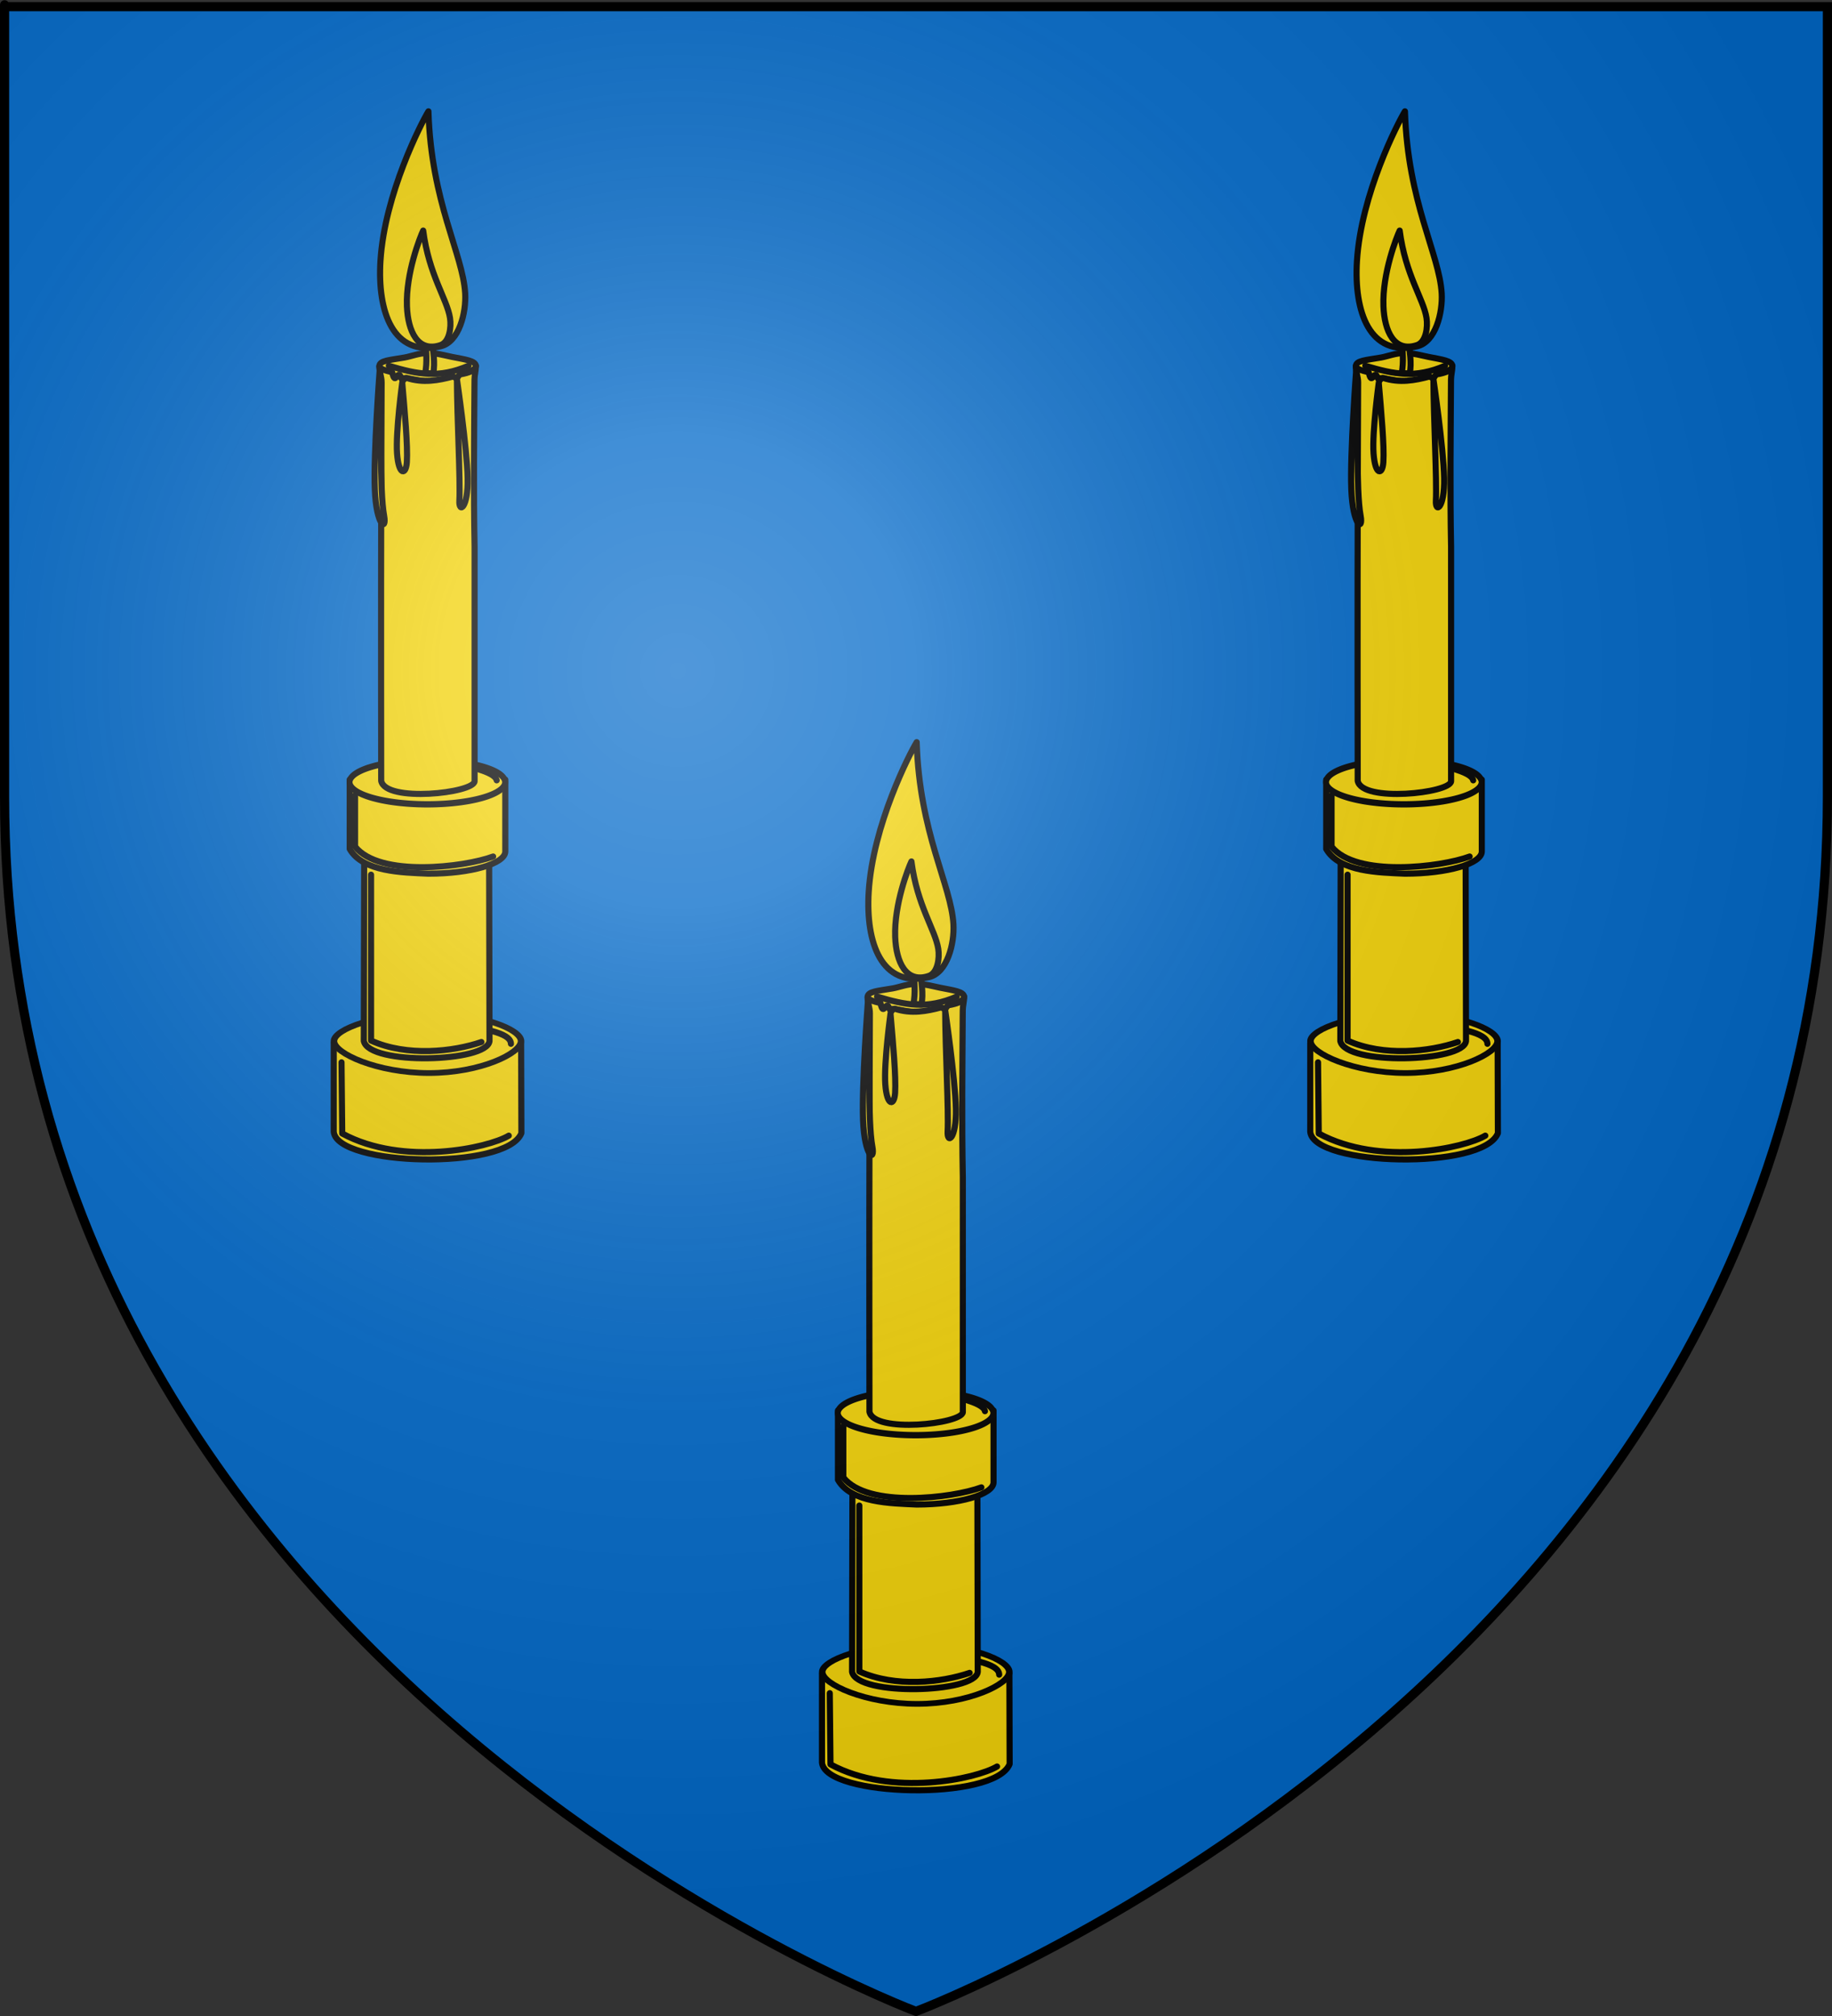
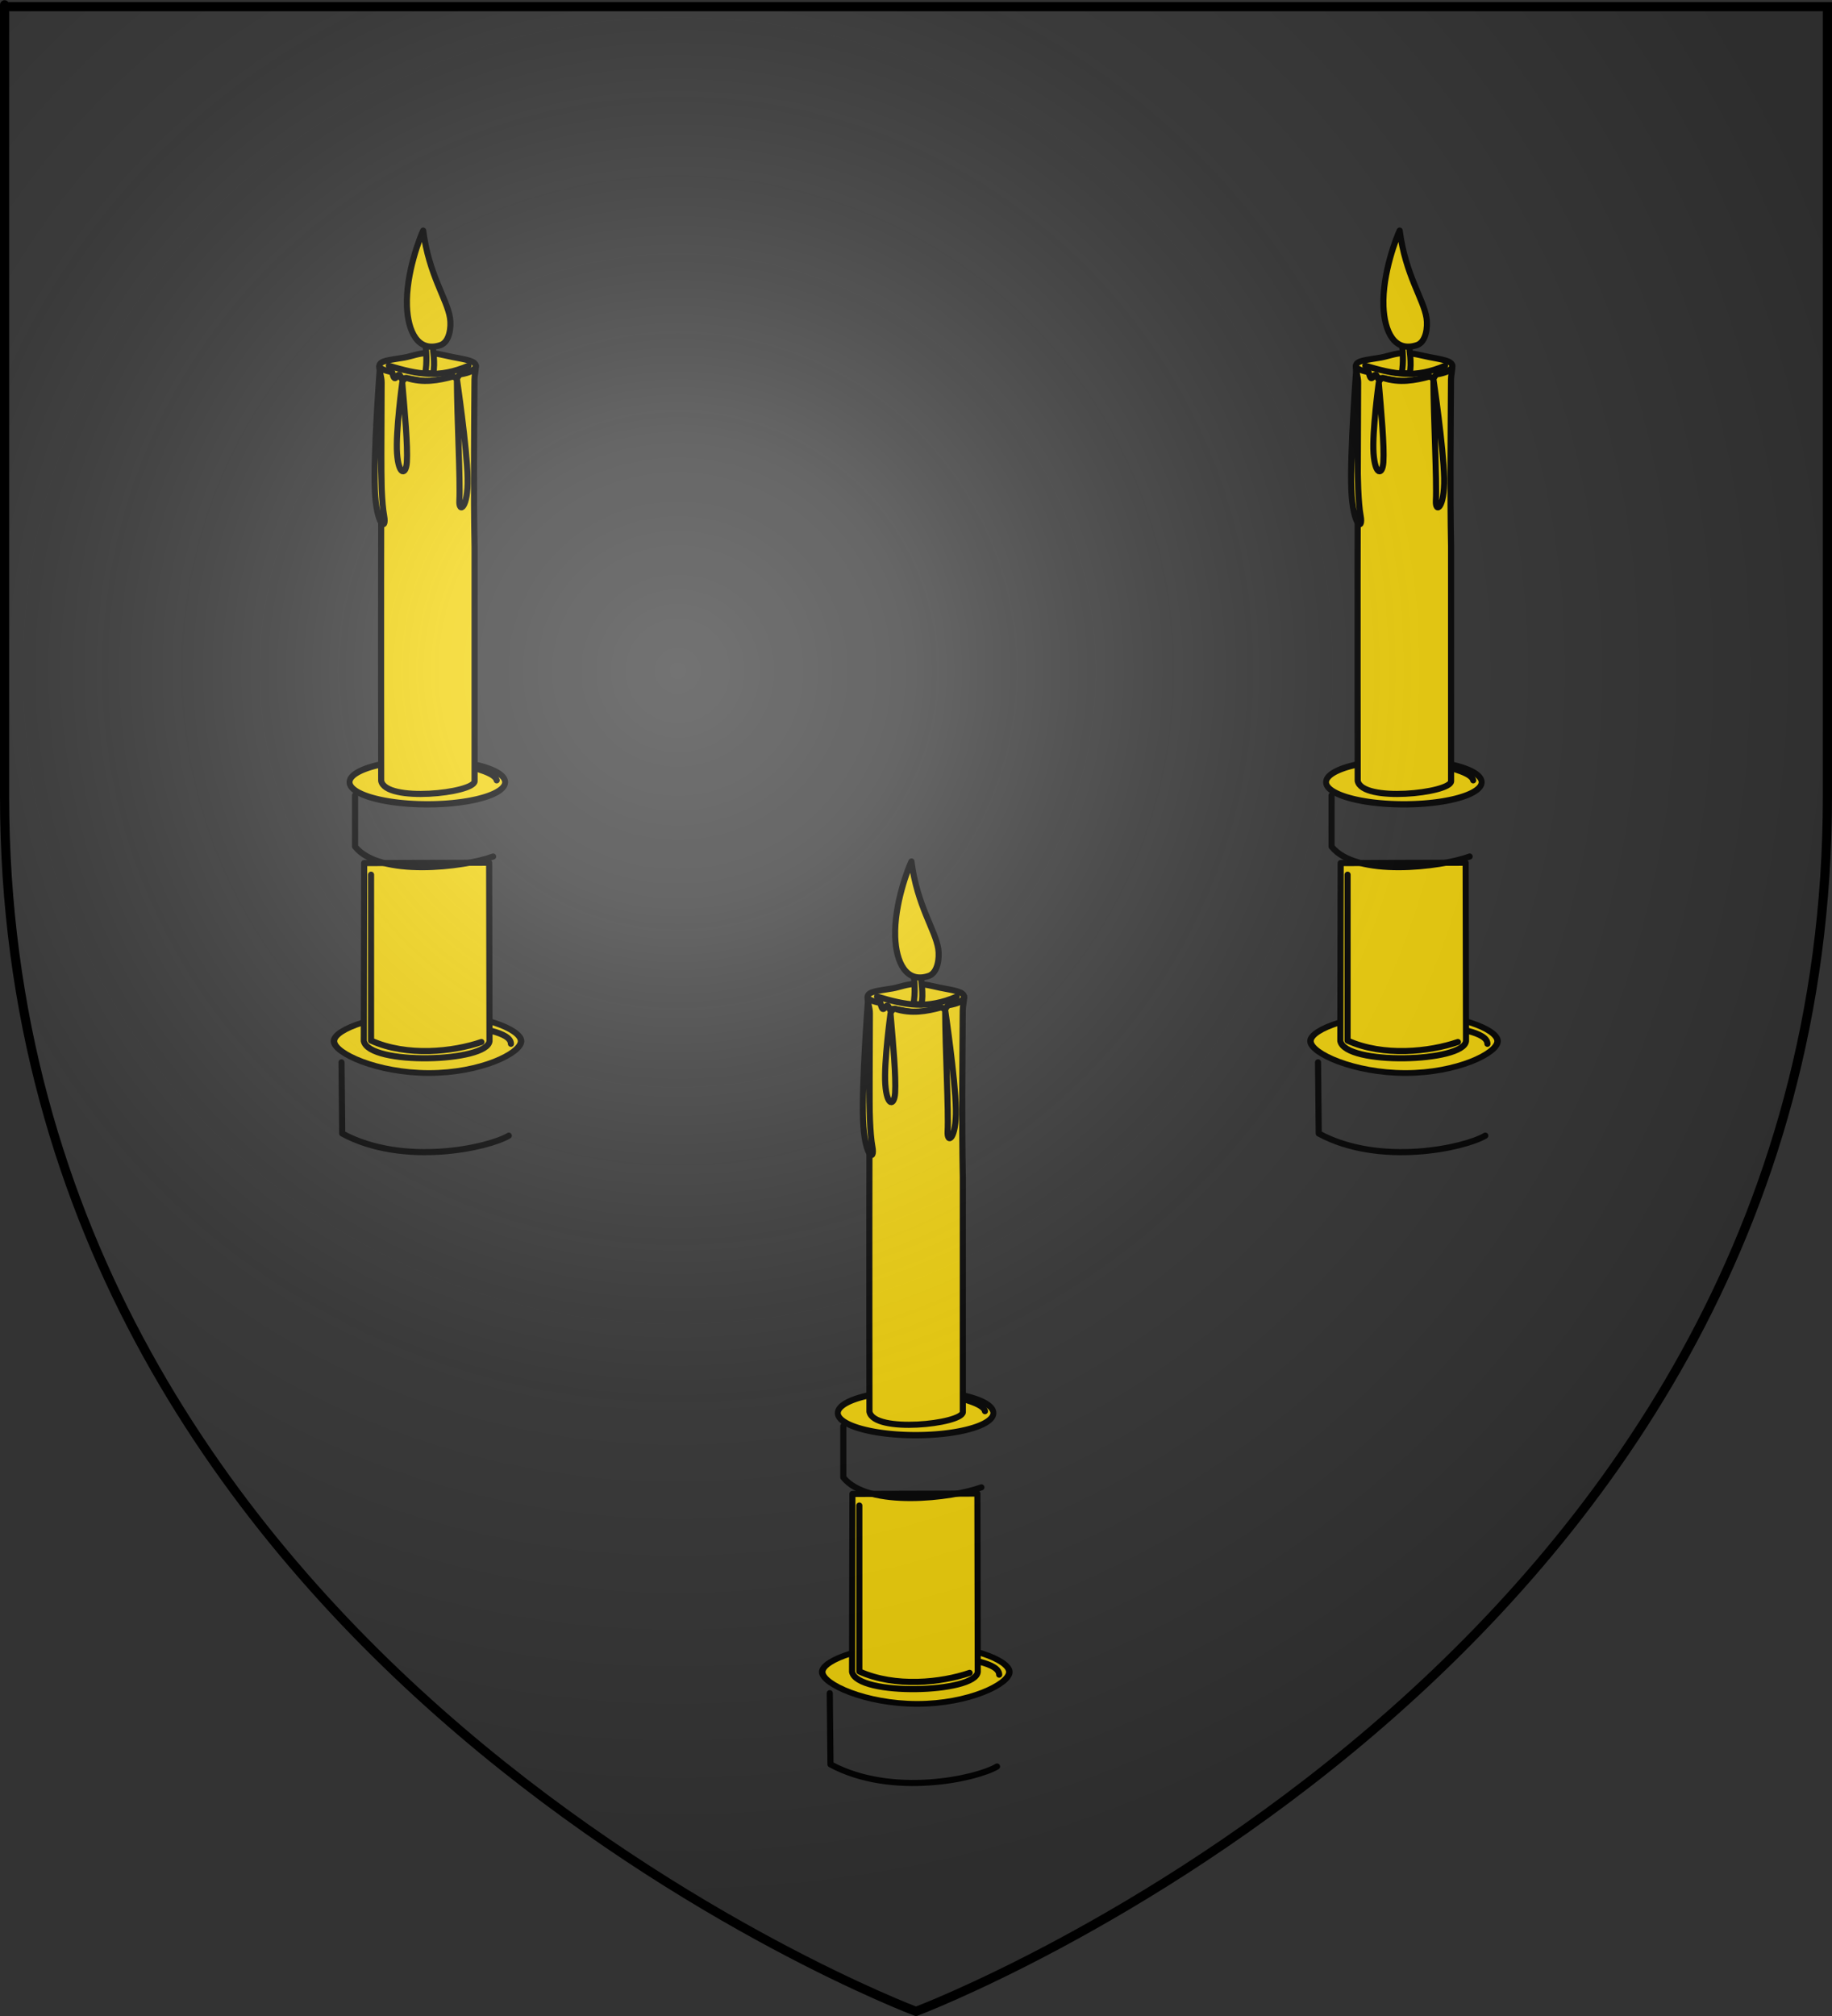
<svg xmlns="http://www.w3.org/2000/svg" xmlns:xlink="http://www.w3.org/1999/xlink" version="1.0" width="600" height="660" id="svg2">
  <rect width="100%" height="100%" fill="#333333" stroke="none" />
  <defs id="defs6">
    <linearGradient id="linearGradient2893">
      <stop style="stop-color:#ffffff;stop-opacity:0.314" offset="0" id="stop2895" />
      <stop style="stop-color:#ffffff;stop-opacity:0.251" offset="0.19" id="stop2897" />
      <stop style="stop-color:#6b6b6b;stop-opacity:0.125" offset="0.6" id="stop2901" />
      <stop style="stop-color:#000000;stop-opacity:0.125" offset="1" id="stop2899" />
    </linearGradient>
    <radialGradient cx="221.445" cy="226.331" r="300" fx="221.445" fy="226.331" id="radialGradient3163" xlink:href="#linearGradient2893" gradientUnits="userSpaceOnUse" gradientTransform="matrix(1.353,0,0,1.349,-77.629,-85.747)" />
  </defs>
  <g style="display:inline" id="layer3">
-     <path d="M 300,658.5 C 300,658.5 598.5,546.18 598.5,260.728 C 598.5,-24.723 598.5,2.176 598.5,2.176 L 1.5,2.176 L 1.5,260.728 C 1.5,546.18 300,658.5 300,658.5 z " style="fill:#0169c9;fill-opacity:1;fill-rule:evenodd;stroke:none;stroke-width:1px;stroke-linecap:butt;stroke-linejoin:miter;stroke-opacity:1" id="path2855" />
-   </g>
+     </g>
  <g id="layer4">
    <g transform="matrix(2.611,0,0,2.611,-823.445,-1283.498)" style="stroke:#000000;stroke-width:0.766;stroke-miterlimit:4;stroke-dasharray:none;stroke-opacity:1" id="g3459">
      <path d="M 375.064,537.483 C 375.064,538.127 373.846,538.102 372.464,539.04 C 371.729,539.538 370.31,539.395 369.015,539.378 C 367.527,539.36 365.987,538.607 365.056,539.249 C 364.2,539.838 364.27,538.976 363.967,538.788 C 363.325,538.39 362.965,537.877 362.965,537.483 C 362.965,536.773 364.265,536.728 366.107,536.403 C 366.983,536.249 367.939,535.842 369.015,535.842 C 370.199,535.842 371.141,536.14 372.074,536.324 C 373.772,536.66 375.064,536.807 375.064,537.483 z " style="fill:#f2d207;fill-opacity:1;fill-rule:evenodd;stroke:#000000;stroke-width:0.766;stroke-linecap:round;stroke-linejoin:round;stroke-miterlimit:4;stroke-dasharray:none;stroke-dashoffset:0;stroke-opacity:1" id="path3219" />
      <path d="M 368.711,534.224 L 369.568,534.224 C 369.691,535.603 369.982,537.029 369.718,538.408 L 368.711,538.361 C 368.975,536.982 368.834,535.603 368.711,534.224 z " style="fill:#f2d207;fill-opacity:1;fill-rule:evenodd;stroke:#000000;stroke-width:0.766;stroke-linecap:round;stroke-linejoin:round;stroke-miterlimit:4;stroke-dasharray:none;stroke-dashoffset:0;stroke-opacity:1" id="rect3216" />
-       <path d="M 369.116,505.531 C 368.261,506.921 363.617,515.885 363.098,524.292 C 362.706,530.655 364.666,536.376 370.644,534.994 C 372.964,534.457 373.865,530.776 373.725,528.357 C 373.441,523.411 369.464,516.959 369.116,505.531 z " style="fill:#f2d207;fill-opacity:1;fill-rule:evenodd;stroke:#000000;stroke-width:0.766;stroke-linecap:round;stroke-linejoin:round;stroke-miterlimit:4;stroke-dasharray:none;stroke-opacity:1" id="path2243" />
-       <path d="M 357.239,622.349 L 357.239,633.48 C 357.632,637.8 378.919,638.341 380.776,633.657 L 380.745,622.349 L 357.239,622.349 z " style="fill:#f2d207;fill-opacity:1;fill-rule:evenodd;stroke:#000000;stroke-width:0.766;stroke-linecap:round;stroke-linejoin:round;stroke-miterlimit:4;stroke-dasharray:none;stroke-dashoffset:0;stroke-opacity:1" id="path3233" />
      <path d="M 378.393,588.701 C 378.393,590.229 373.91,592.726 368.193,592.726 C 362.476,592.726 357.679,590.229 357.679,588.701 C 357.679,587.174 362.476,585.215 368.193,585.215 C 373.91,585.215 378.393,587.174 378.393,588.701 z " transform="matrix(1.133,0,0,0.994,-47.984,36.947)" style="fill:#f2d207;fill-opacity:1;fill-rule:evenodd;stroke:#000000;stroke-width:0.722;stroke-linecap:round;stroke-linejoin:round;stroke-miterlimit:4;stroke-dasharray:none;stroke-dashoffset:0;stroke-opacity:1" id="path3235" />
      <path d="M 361.054,599.791 L 376.731,599.747 L 376.776,622.103 C 376.53,624.781 361.643,625.189 361.01,622.103 L 361.054,599.791 z " style="fill:#f2d207;fill-opacity:1;fill-rule:evenodd;stroke:#000000;stroke-width:0.766;stroke-linecap:round;stroke-linejoin:round;stroke-miterlimit:4;stroke-dasharray:none;stroke-dashoffset:0;stroke-opacity:1" id="rect3241" />
-       <path d="M 359.241,589.325 L 359.241,598.023 C 360.904,600.927 365.86,600.968 369.117,601.121 C 374.439,601.121 378.757,599.866 378.757,598.336 L 378.757,589.325 L 359.241,589.325 z " style="fill:#f2d207;fill-opacity:1;fill-rule:evenodd;stroke:#000000;stroke-width:0.766;stroke-linecap:round;stroke-linejoin:round;stroke-miterlimit:4;stroke-dasharray:none;stroke-dashoffset:0;stroke-opacity:1" id="path3231" />
      <path d="M 378.393 588.701 A 10.357 2.768 0 1 1  357.679,588.701 A 10.357 2.768 0 1 1  378.393 588.701 z" transform="matrix(0.942,0,0,1.003,22.289,-0.819)" style="opacity:1;fill:#f2d207;fill-opacity:1;fill-rule:evenodd;stroke:#000000;stroke-width:0.788;stroke-linecap:round;stroke-linejoin:round;stroke-miterlimit:4;stroke-dasharray:none;stroke-dashoffset:0;stroke-opacity:1" id="path3229" />
      <path d="M 362.954,537.498 C 363.001,537.782 363.627,538.039 364.571,538.244 C 364.905,539.781 365.136,538.45 365.465,538.57 C 365.622,538.65 365.527,538.722 365.905,539.324 C 366.002,539.189 366.244,538.909 366.398,538.961 C 368.418,539.638 370.411,539.266 372.151,538.794 C 372.319,538.749 372.49,539.012 372.652,538.99 C 372.791,538.972 372.953,538.542 373.082,538.52 C 374.276,538.321 375.077,537.972 375.069,537.435 C 375.066,538.051 374.898,538.572 374.894,539.188 C 374.852,546.168 374.769,553.147 374.904,560.127 L 374.904,589.544 C 374.782,591.022 363.733,592.226 363.191,589.48 C 363.167,572.737 363.164,556.041 363.244,539.534 C 363.248,538.802 362.95,538.229 362.954,537.498 z " style="fill:#f2d207;fill-opacity:1;fill-rule:evenodd;stroke:#000000;stroke-width:0.766;stroke-linecap:round;stroke-linejoin:round;stroke-miterlimit:4;stroke-dasharray:none;stroke-dashoffset:0;stroke-opacity:1" id="rect3214" />
      <path d="M 362.995,538.085 C 362.995,538.085 362.21,548.398 362.389,552.94 C 362.573,557.61 363.926,558.216 363.559,556.256 C 362.956,553.041 363.281,544.094 362.995,538.085 z " style="fill:#f2d207;fill-rule:evenodd;stroke:#000000;stroke-width:0.766;stroke-linecap:round;stroke-linejoin:round;stroke-miterlimit:4;stroke-dasharray:none;stroke-opacity:1" id="path3222" />
      <path d="M 372.687,539.099 C 372.687,539.099 373.956,547.703 374.034,551.512 C 374.111,555.321 372.909,556.001 372.997,554.335 C 373.133,551.774 372.708,544.137 372.687,539.099 z " style="fill:none;fill-rule:evenodd;stroke:#000000;stroke-width:0.766;stroke-linecap:round;stroke-linejoin:round;stroke-miterlimit:4;stroke-dasharray:none;stroke-opacity:1" id="path3225" />
      <path d="M 368.457,520.485 C 368.106,521.208 366.266,525.823 366.42,529.966 C 366.537,533.102 367.775,535.809 370.635,534.841 C 371.746,534.466 372.008,532.619 371.822,531.441 C 371.443,529.033 369.182,526.065 368.457,520.485 z " style="fill:#f2d207;fill-opacity:1;fill-rule:evenodd;stroke:#000000;stroke-width:0.766;stroke-linecap:round;stroke-linejoin:round;stroke-miterlimit:4;stroke-dasharray:none;stroke-opacity:1" id="path3227" />
      <path d="M 364.145,537.434 C 367.82,538.532 370.417,539.028 374.145,537.434" style="fill:none;fill-rule:evenodd;stroke:#000000;stroke-width:0.766;stroke-linecap:round;stroke-linejoin:round;stroke-miterlimit:4;stroke-dasharray:none;stroke-opacity:1" id="path3250" />
      <path d="M 361.92,601.246 L 361.92,622.05 C 366.443,624.085 372.217,623.444 375.759,622.228" style="fill:none;fill-rule:evenodd;stroke:#000000;stroke-width:0.766;stroke-linecap:round;stroke-linejoin:round;stroke-miterlimit:4;stroke-dasharray:none;stroke-opacity:1" id="path3257" />
      <path d="M 359.911,591.291 L 359.911,597.719 C 362.971,601.606 373.608,600.315 377.232,598.969" style="fill:none;fill-rule:evenodd;stroke:#000000;stroke-width:0.766;stroke-linecap:round;stroke-linejoin:round;stroke-miterlimit:4;stroke-dasharray:none;stroke-opacity:1" id="path3259" />
      <path d="M 358.214,624.773 L 358.304,633.701 C 365.98,637.853 376.606,635.511 379.196,633.969" style="fill:none;fill-rule:evenodd;stroke:#000000;stroke-width:0.766;stroke-linecap:round;stroke-linejoin:round;stroke-miterlimit:4;stroke-dasharray:none;stroke-opacity:1" id="path3261" />
      <path d="M 377.679,589.416 C 377.536,588.793 376.467,588.375 375.268,587.987" style="fill:none;fill-rule:evenodd;stroke:#000000;stroke-width:0.766;stroke-linecap:round;stroke-linejoin:round;stroke-miterlimit:4;stroke-dasharray:none;stroke-opacity:1" id="path3263" />
      <path d="M 379.464,622.451 C 379.453,621.718 378.489,621.222 377.054,620.844" style="fill:none;fill-rule:evenodd;stroke:#000000;stroke-width:0.766;stroke-linecap:round;stroke-linejoin:round;stroke-miterlimit:4;stroke-dasharray:none;stroke-opacity:1" id="path3265" />
      <path d="M 365.832,539.569 C 365.832,539.569 364.986,545.72 365.179,548.429 C 365.378,551.214 366.3,551.197 366.409,549.523 C 366.541,547.503 366.141,543.153 365.832,539.569 z " style="fill:#f2d207;fill-rule:evenodd;stroke:#000000;stroke-width:0.766;stroke-linecap:round;stroke-linejoin:round;stroke-miterlimit:4;stroke-dasharray:none;stroke-opacity:1" id="path3267" />
    </g>
    <use transform="translate(159.908,206.527)" id="use3480" x="0" y="0" width="600" height="660" xlink:href="#g3459" />
    <use transform="translate(319.816,0)" id="use3482" x="0" y="0" width="600" height="660" xlink:href="#g3459" />
  </g>
  <g id="layer2">
    <path d="M 300,658.5 C 300,658.5 598.5,546.18 598.5,260.728 C 598.5,-24.723 598.5,2.176 598.5,2.176 L 1.5,2.176 L 1.5,260.728 C 1.5,546.18 300,658.5 300,658.5 z " style="opacity:1;fill:url(#radialGradient3163);fill-opacity:1;fill-rule:evenodd;stroke:none;stroke-width:1px;stroke-linecap:butt;stroke-linejoin:miter;stroke-opacity:1" id="path2875" />
  </g>
  <g id="layer1">
    <path d="M 300,658.5 C 300,658.5 1.5,546.18 1.5,260.728 C 1.5,-24.723 1.5,2.176 1.5,2.176 L 598.5,2.176 L 598.5,260.728 C 598.5,546.18 300,658.5 300,658.5 z " style="opacity:1;fill:none;fill-opacity:1;fill-rule:evenodd;stroke:#000000;stroke-width:3;stroke-linecap:butt;stroke-linejoin:miter;stroke-miterlimit:4;stroke-dasharray:none;stroke-opacity:1" id="path1411" />
  </g>
</svg>